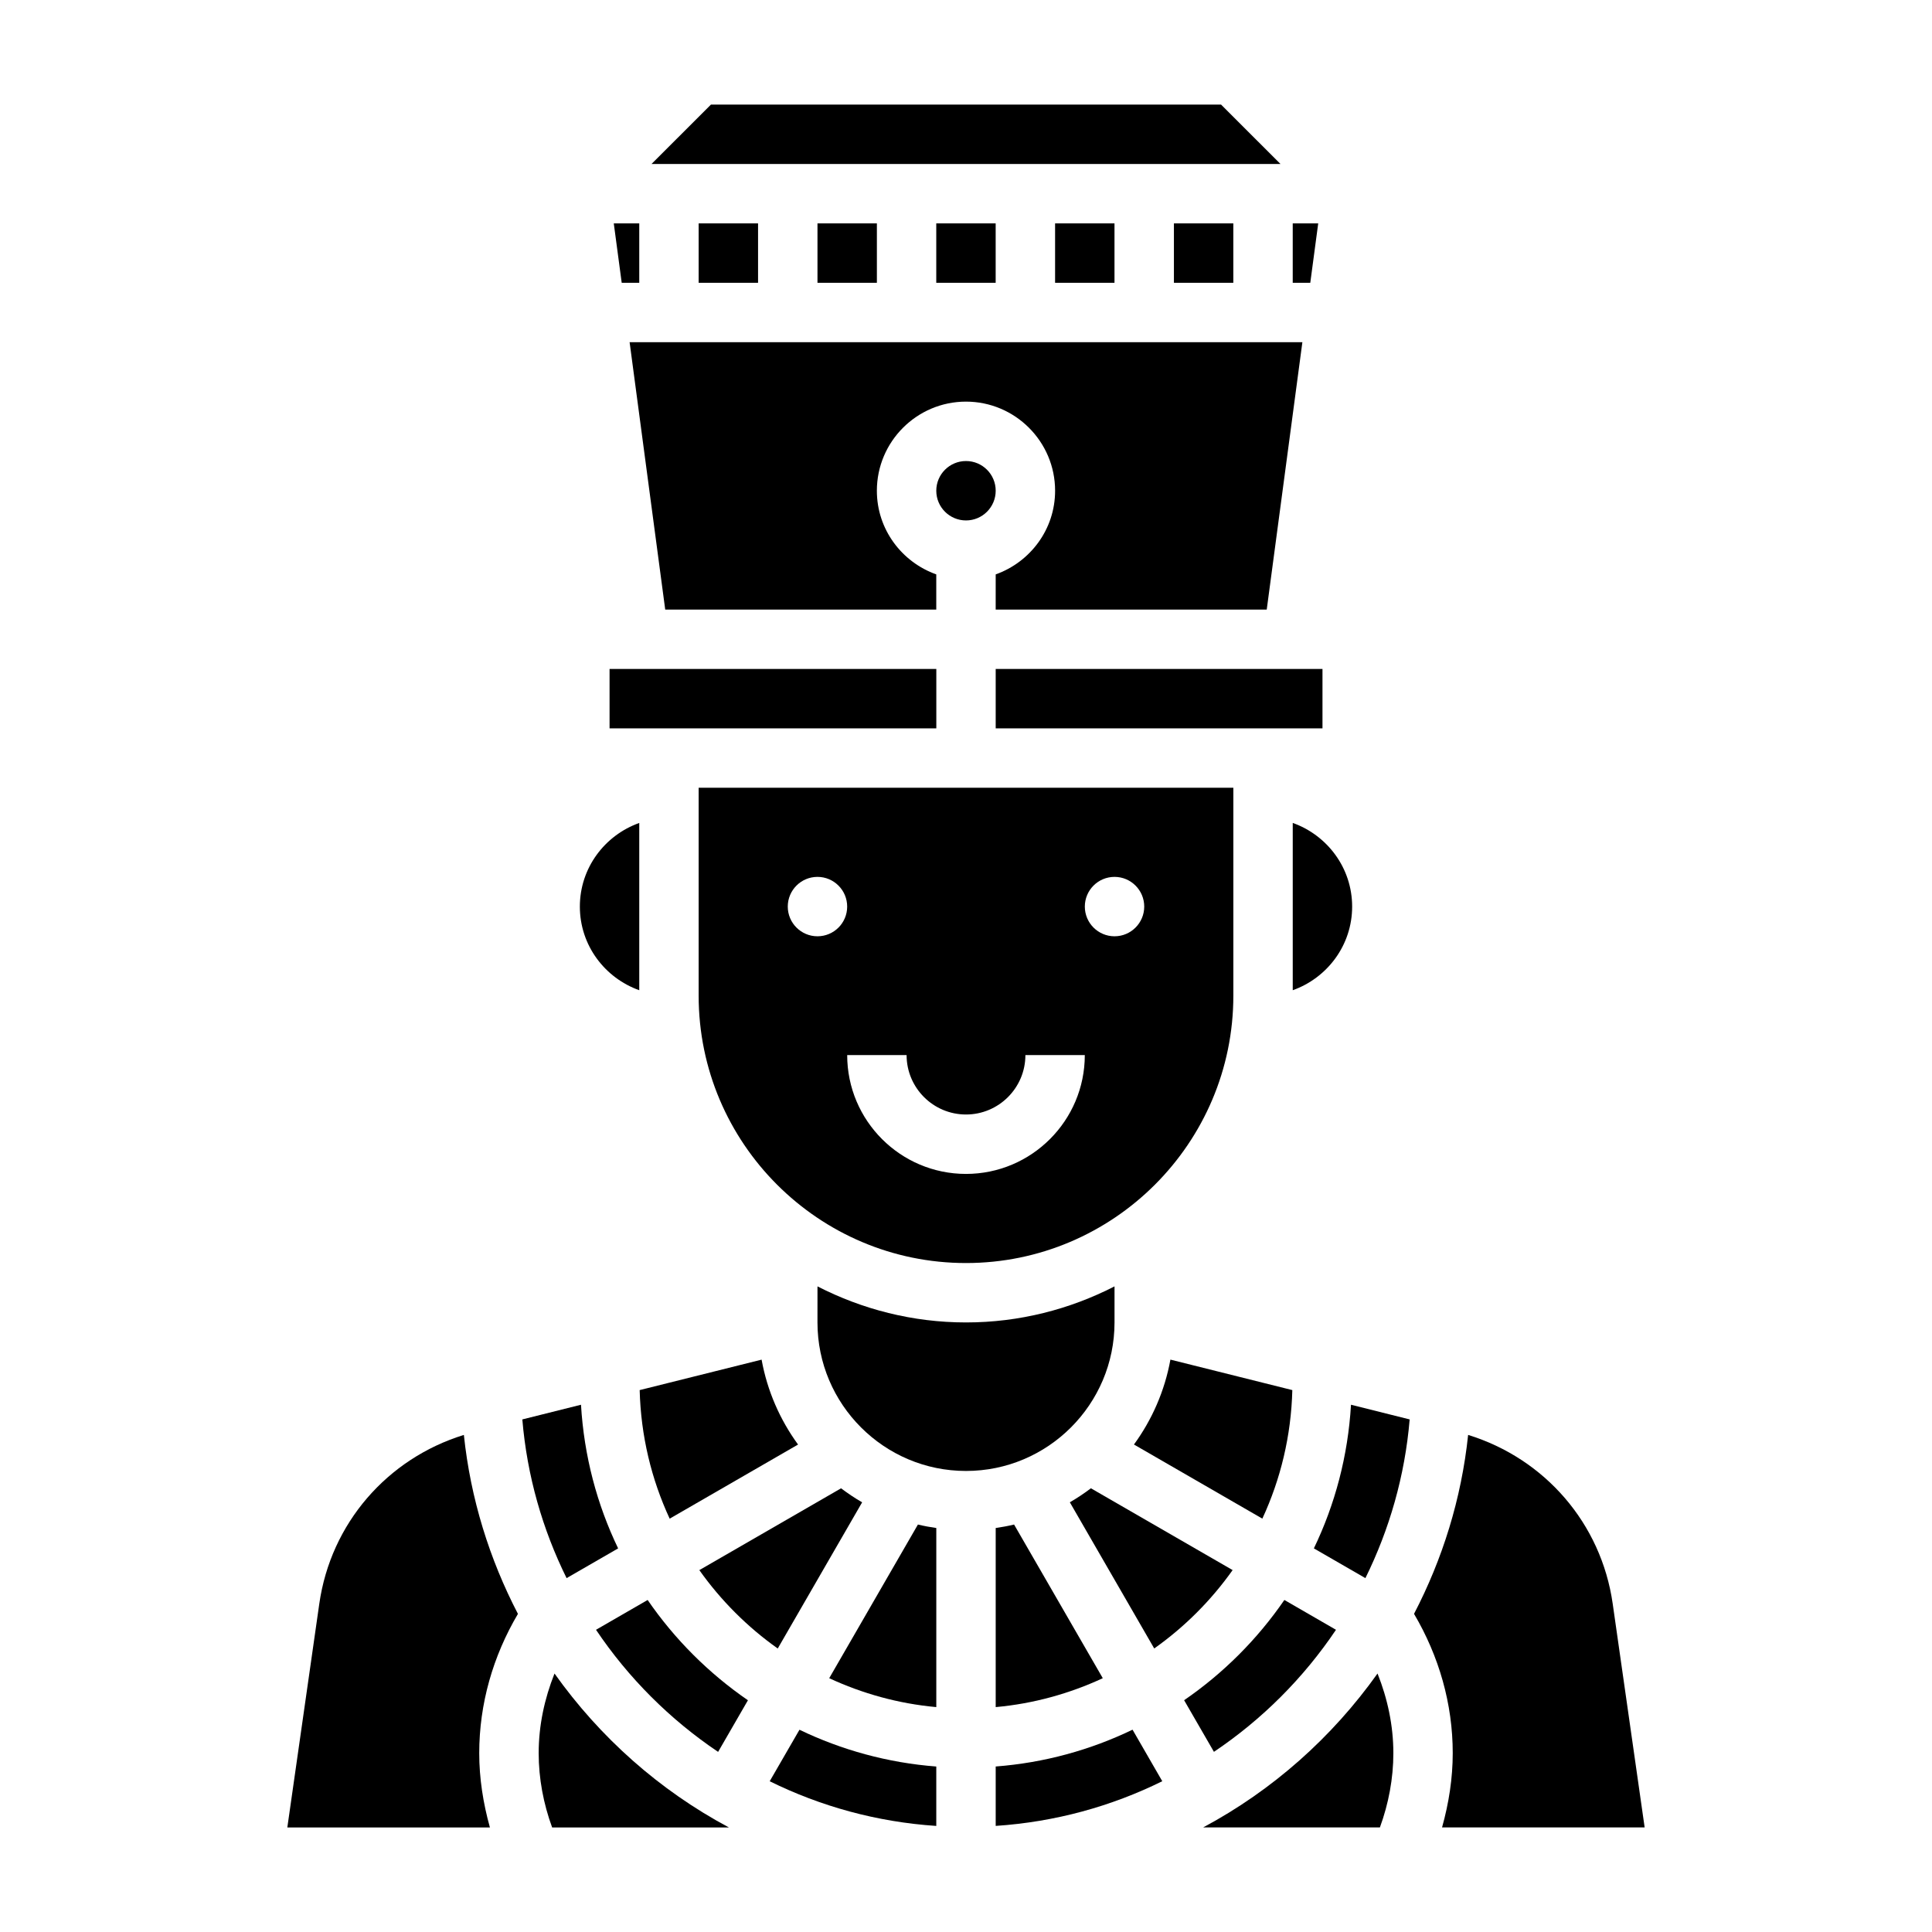
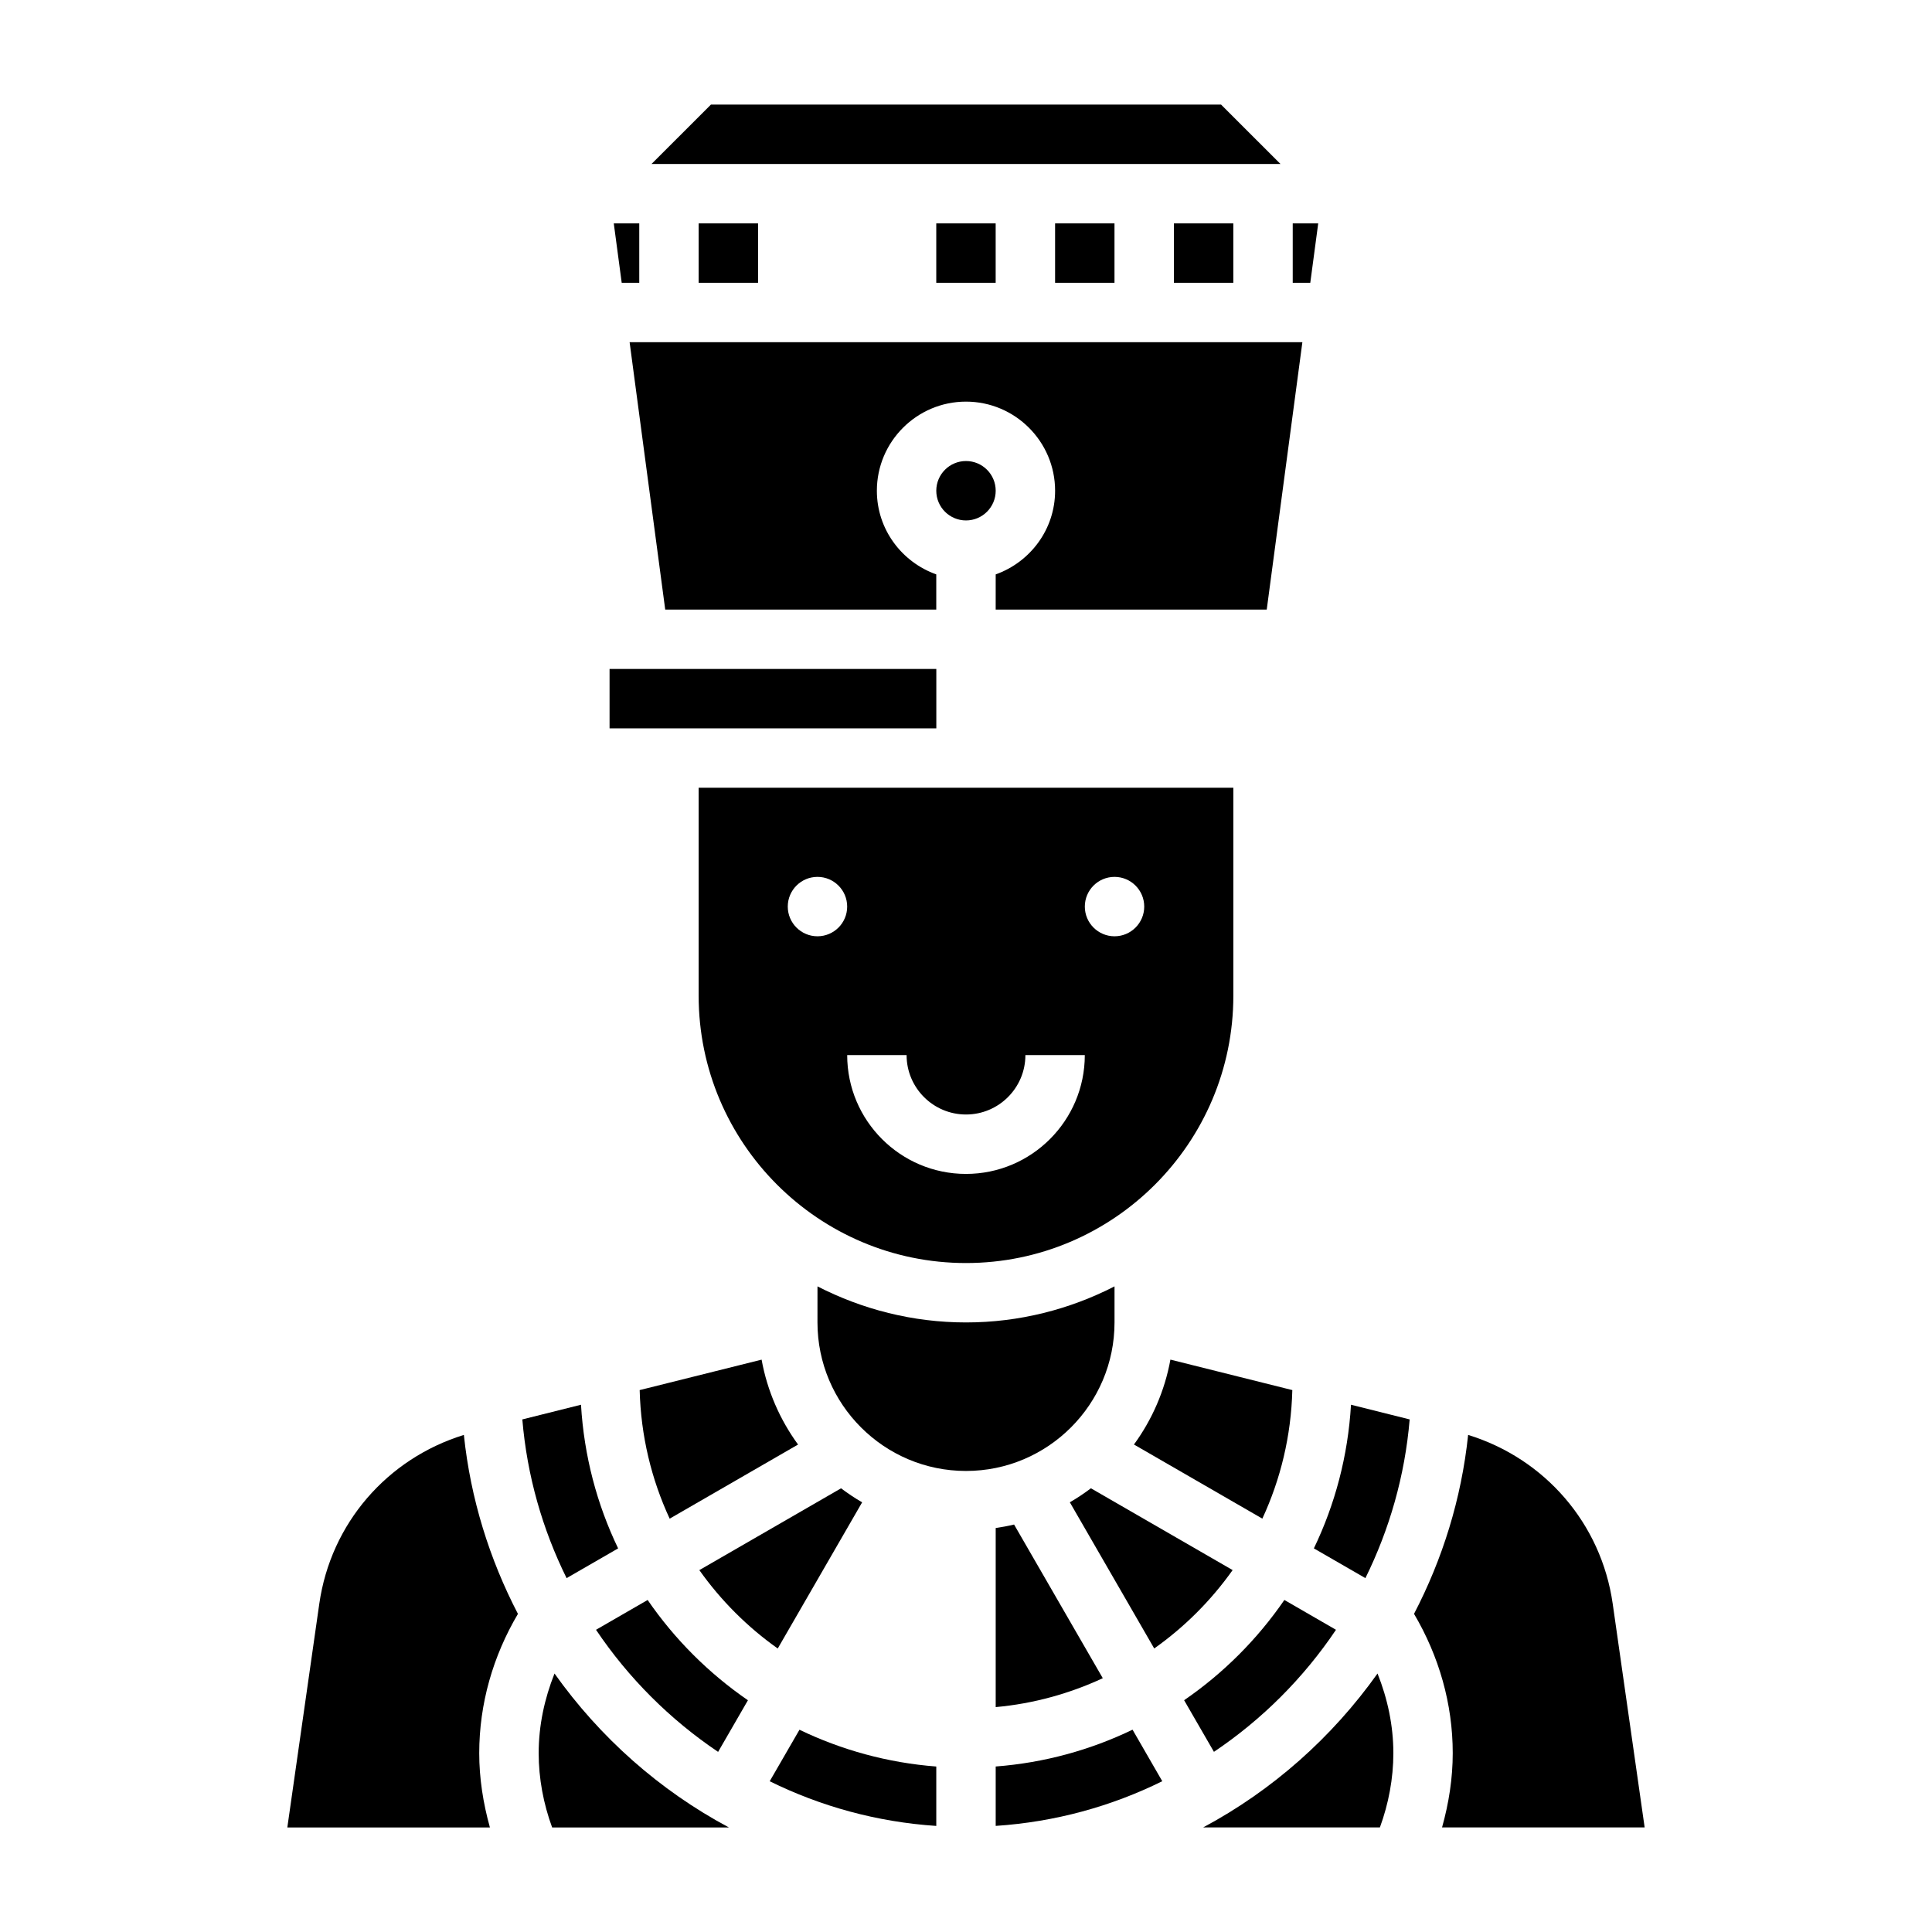
<svg xmlns="http://www.w3.org/2000/svg" fill="#000000" width="800px" height="800px" version="1.1" viewBox="144 144 512 512">
  <g>
    <path d="m320.29 305.54h71.832v-9.32c-9.141-3.258-15.742-11.918-15.742-22.168 0-13.02 10.598-23.617 23.617-23.617s23.617 10.598 23.617 23.617c0 10.25-6.606 18.91-15.742 22.168l-0.004 9.32h71.832l9.445-70.848h-178.29z" />
    <path d="m329.15 203.2h15.742v15.742h-15.742z" />
    <path d="m392.12 203.2h15.742v15.742h-15.742z" />
-     <path d="m360.64 203.2h15.742v15.742h-15.742z" />
    <path d="m407.87 274.05c0 4.348-3.523 7.871-7.871 7.871s-7.875-3.523-7.875-7.871 3.527-7.871 7.875-7.871 7.871 3.523 7.871 7.871" />
    <path d="m455.1 203.2h15.742v15.742h-15.742z" />
    <path d="m423.61 203.2h15.742v15.742h-15.742z" />
-     <path d="m486.59 406.42c9.141-3.258 15.742-11.918 15.742-22.168s-6.606-18.91-15.742-22.168z" />
    <path d="m470.66 560.09-37.559-21.68c-1.777 1.348-3.637 2.59-5.582 3.715l22.363 38.738c8.051-5.699 15.078-12.73 20.777-20.773z" />
-     <path d="m407.87 321.28h86.602v15.742h-86.602z" />
    <path d="m470.85 407.87v-55.105h-141.7v55.105c0 39.07 31.789 70.848 70.848 70.848 39.062 0 70.852-31.781 70.852-70.848zm-31.488-31.488c4.344 0 7.871 3.527 7.871 7.871s-3.527 7.871-7.871 7.871-7.871-3.527-7.871-7.871 3.523-7.871 7.871-7.871zm-78.723 15.742c-4.344 0-7.871-3.527-7.871-7.871s3.527-7.871 7.871-7.871 7.871 3.527 7.871 7.871c0.004 4.348-3.523 7.871-7.871 7.871zm7.875 31.488h15.742c0 8.684 7.062 15.742 15.742 15.742 8.684 0 15.742-7.062 15.742-15.742h15.742c0 17.367-14.121 31.488-31.488 31.488-17.359 0-31.48-14.121-31.48-31.488z" />
    <path d="m493.34 203.2h-6.754v15.742h4.652z" />
    <path d="m407.87 548.94v47.461c10.059-0.914 19.602-3.59 28.379-7.66l-23.508-40.723c-1.598 0.387-3.227 0.684-4.871 0.922z" />
    <path d="m313.52 512.39c0.309 12.148 3.117 23.648 7.949 34.07l34.023-19.641c-4.785-6.566-8.156-14.199-9.66-22.5z" />
    <path d="m486.48 512.39-32.309-8.078c-1.504 8.297-4.879 15.934-9.66 22.5l34.023 19.641c4.828-10.406 7.637-21.914 7.945-34.062z" />
    <path d="m350.11 580.87 22.363-38.738c-1.945-1.125-3.793-2.371-5.582-3.715l-37.559 21.68c5.703 8.043 12.73 15.074 20.777 20.773z" />
    <path d="m439.36 494.46v-9.555c-11.824 6.062-25.184 9.555-39.359 9.555s-27.535-3.496-39.359-9.555l-0.004 9.555c0 21.703 17.656 39.359 39.359 39.359 21.707 0.004 39.363-17.656 39.363-39.359z" />
    <path d="m407.87 612.14v15.742c15.77-1.047 30.66-5.18 44.145-11.84l-7.879-13.656c-11.141 5.363-23.355 8.77-36.266 9.754z" />
    <path d="m498.05 575.91-13.68-7.902c-7.148 10.398-16.16 19.422-26.566 26.566l7.902 13.68c12.762-8.57 23.766-19.574 32.344-32.344z" />
-     <path d="m363.75 588.74c8.777 4.07 18.316 6.746 28.379 7.66v-47.461c-1.645-0.234-3.273-0.535-4.871-0.922z" />
    <path d="m579.85 628.29-8.469-59.301c-3.039-21.27-17.973-38.438-38.312-44.723-1.777 16.957-6.801 32.938-14.336 47.422 6.613 11.211 10.258 23.836 10.258 36.918 0 6.637-1.031 13.266-2.832 19.68z" />
    <path d="m462.84 628.29h46.848c2.305-6.297 3.566-12.996 3.566-19.68 0-7.312-1.527-14.422-4.195-21.113-12.031 16.914-27.812 30.957-46.219 40.793z" />
    <path d="m347.98 616.05c13.484 6.652 28.379 10.793 44.145 11.84v-15.742c-12.91-0.992-25.129-4.394-36.258-9.746z" />
    <path d="m492.19 554.34 13.656 7.879c6.359-12.895 10.469-27.062 11.73-42.059l-15.547-3.891c-0.801 13.582-4.234 26.422-9.84 38.07z" />
-     <path d="m313.41 406.42v-44.328c-9.141 3.258-15.742 11.918-15.742 22.168s6.602 18.902 15.742 22.16z" />
    <path d="m290.95 587.5c-2.668 6.691-4.195 13.801-4.195 21.113 0 6.684 1.258 13.383 3.566 19.68h46.848c-18.418-9.836-34.199-23.879-46.219-40.793z" />
    <path d="m307.81 554.34c-5.606-11.652-9.035-24.496-9.84-38.07l-15.547 3.891c1.258 15.004 5.367 29.172 11.73 42.059z" />
    <path d="m266.93 524.27c-20.332 6.281-35.266 23.449-38.312 44.723l-8.473 59.301h53.688c-1.793-6.414-2.832-13.043-2.832-19.68 0-13.082 3.644-25.719 10.258-36.918-7.527-14.488-12.551-30.469-14.328-47.426z" />
    <path d="m305.54 321.28h86.594v15.742h-86.594z" />
    <path d="m315.63 568.01-13.68 7.902c8.582 12.77 19.586 23.766 32.355 32.355l7.902-13.68c-10.414-7.168-19.43-16.18-26.578-26.578z" />
    <path d="m313.41 218.94v-15.742h-6.754l2.102 15.742z" />
    <path d="m467.59 171.71h-135.18l-15.746 15.742h166.67z" />
  </g>
</svg>